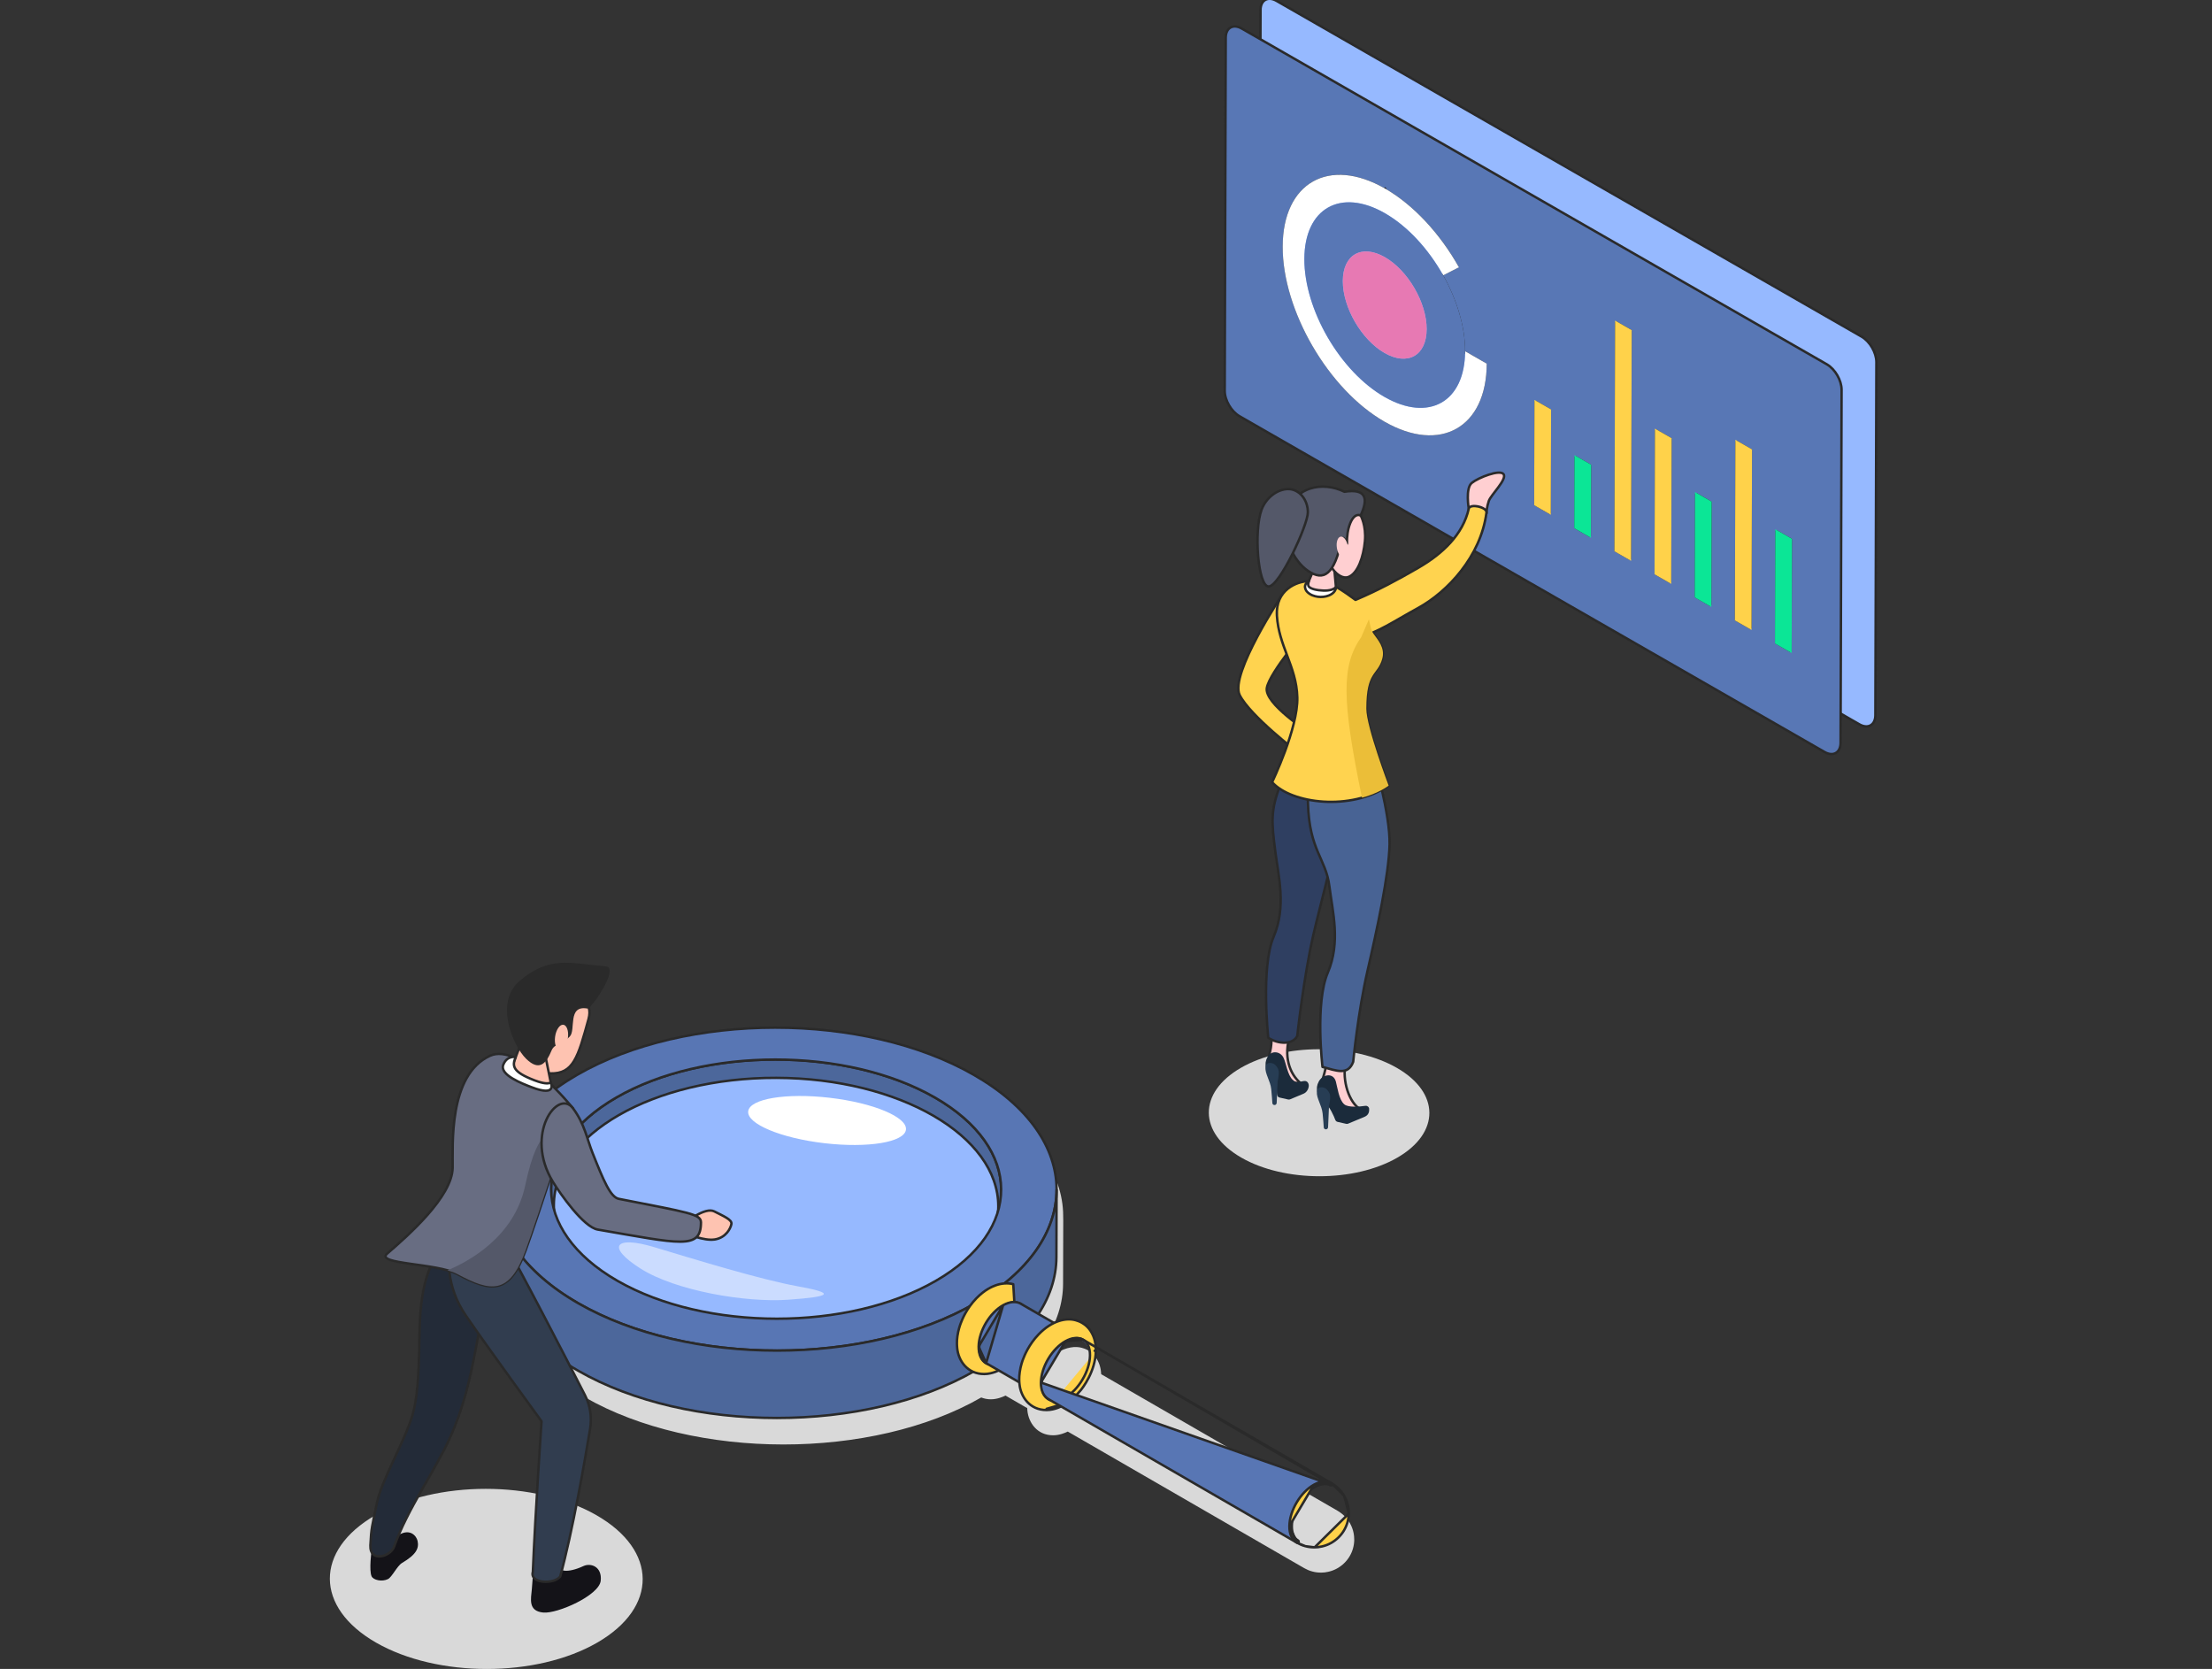
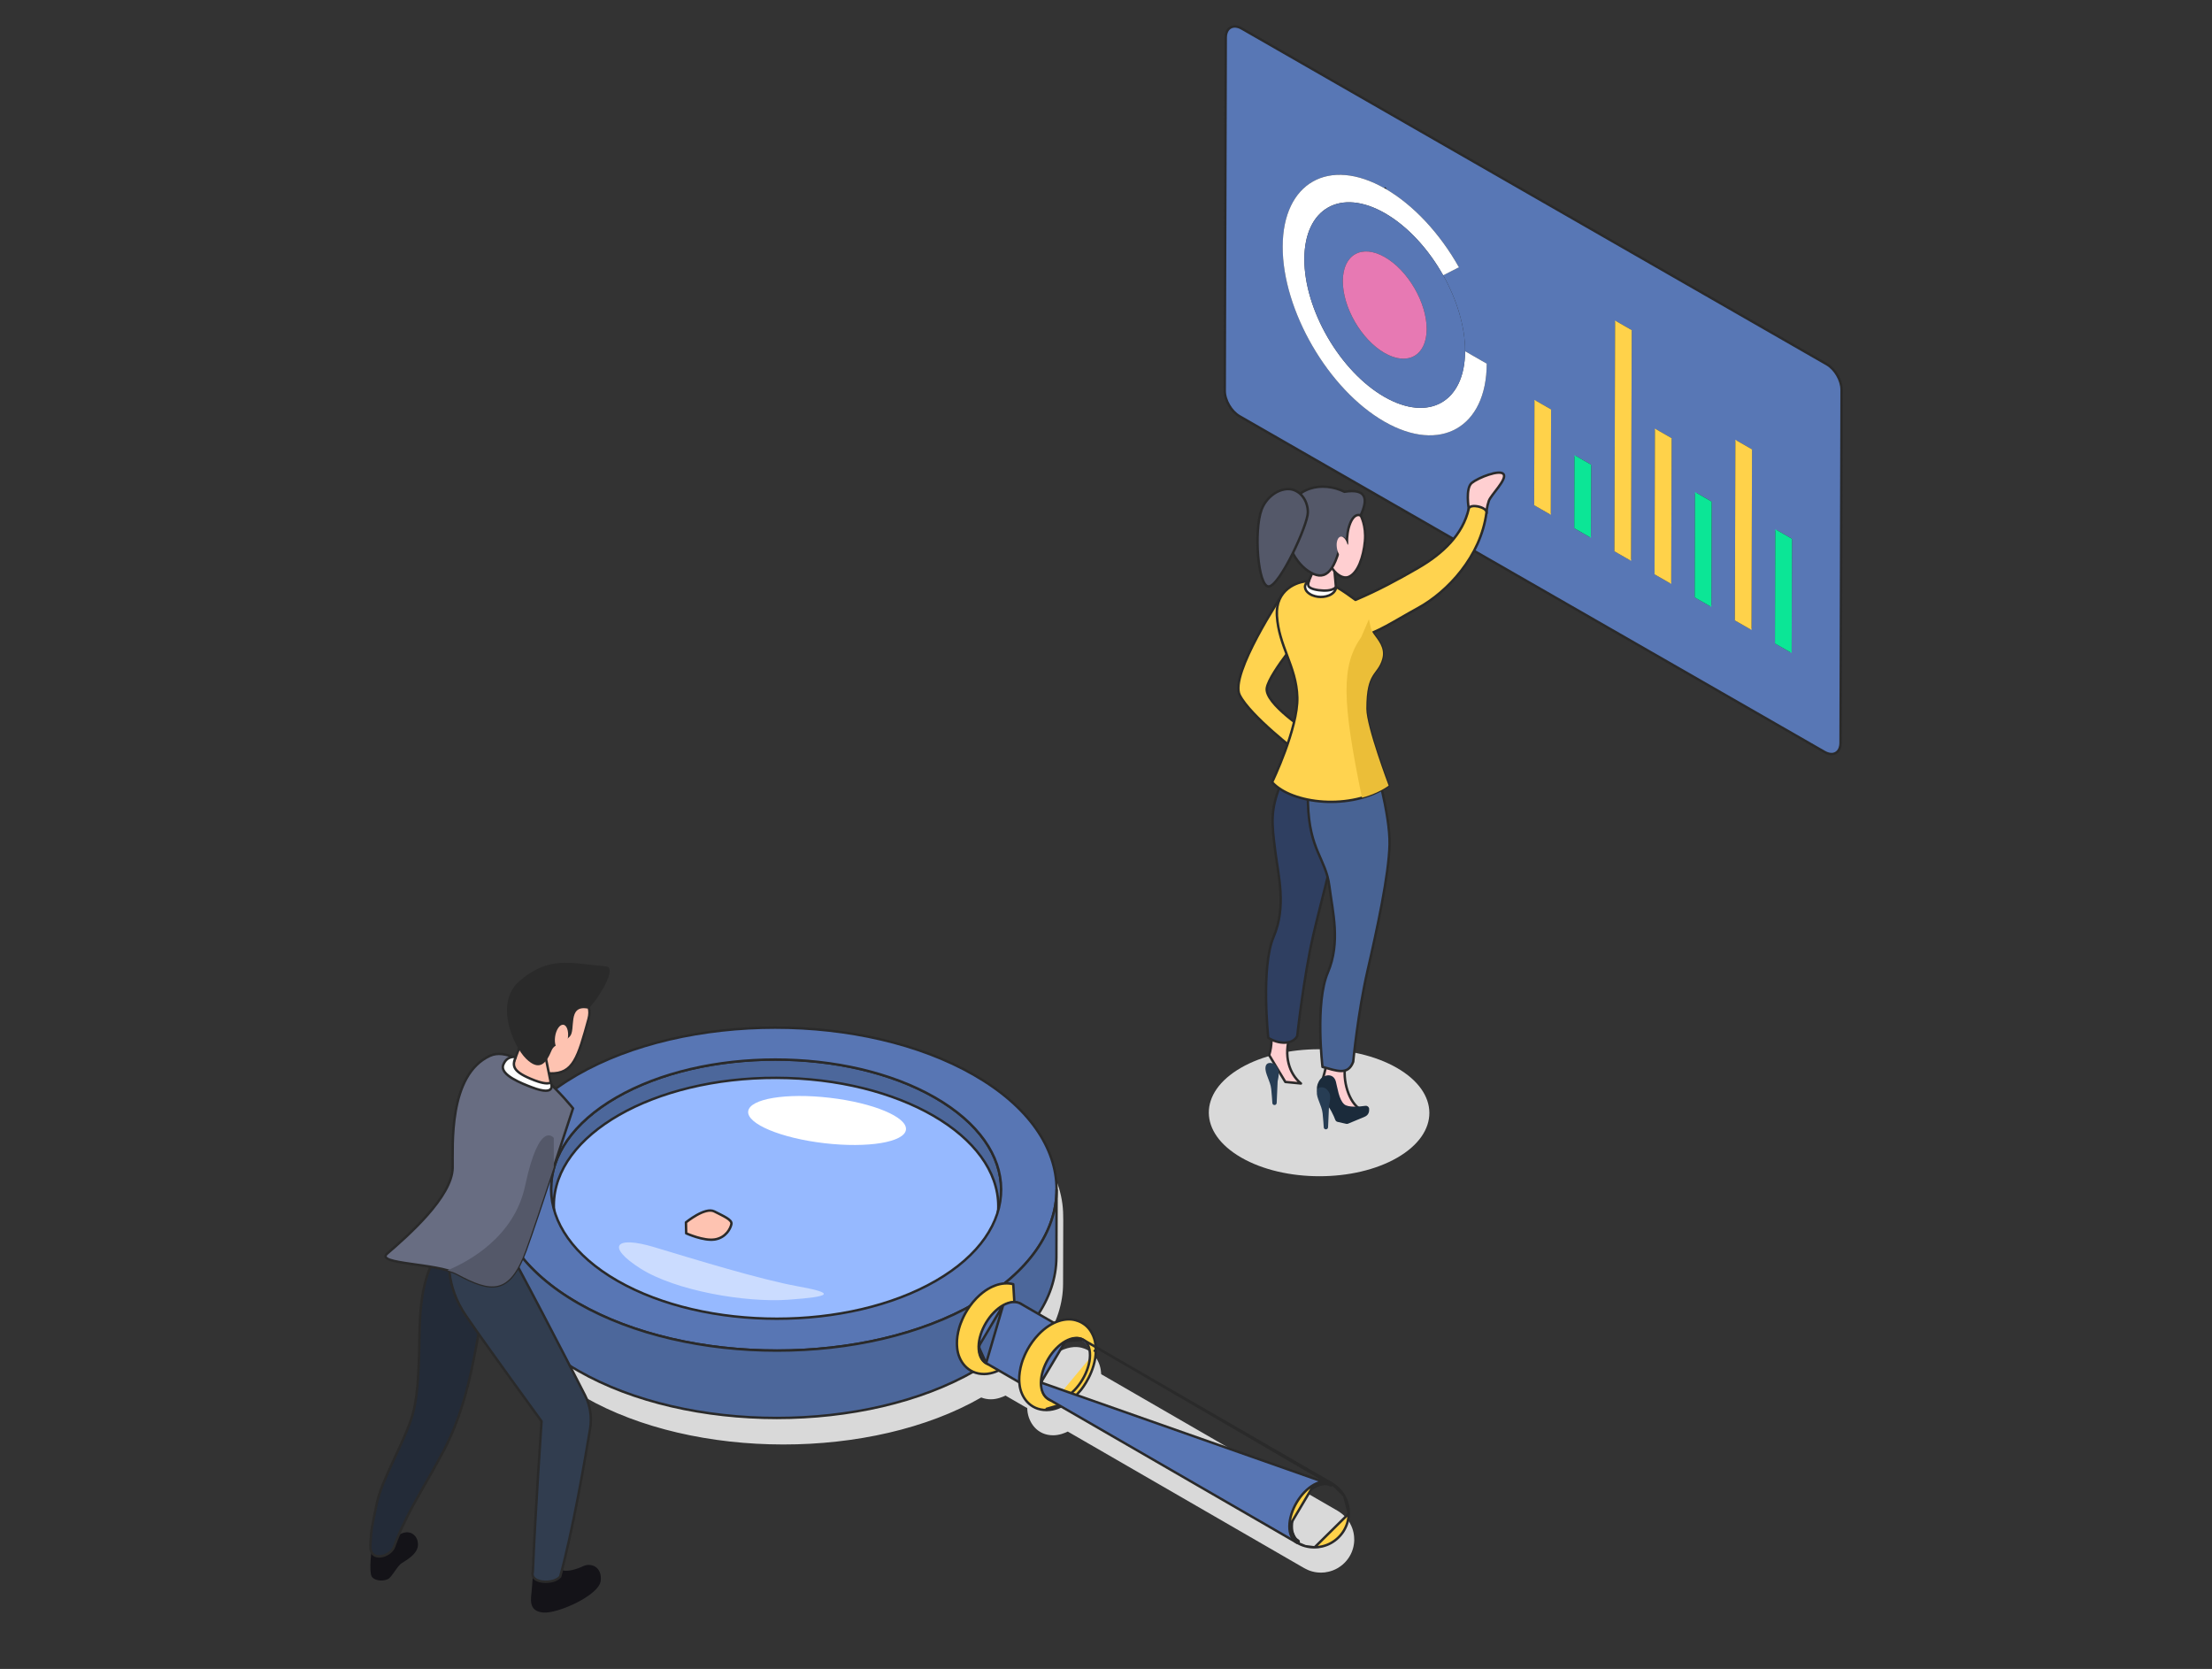
<svg xmlns="http://www.w3.org/2000/svg" width="228" height="172" viewBox="0 0 228 172" fill="none">
  <rect x="0" y="0" width="228" height="172" fill="#333333" stroke="none" />
  <g id="2" clip-path="url(#clip0_2369_7860)">
    <path id="Vector" d="M139.586 158.695C139.579 158.353 139.567 157.715 139.125 156.941C138.703 156.203 138.082 155.824 137.877 155.7L113.505 141.623C113.475 141.096 113.373 140.535 112.97 139.924C112.813 139.687 112.564 139.443 112.409 139.334C112.125 139.135 111.945 139.028 111.519 138.906C110.875 138.723 109.933 138.809 108.931 139.433C109.019 139.379 109.105 139.325 109.192 139.279C109.196 139.277 109.2 139.275 109.204 139.273C109.24 139.254 109.275 139.235 109.311 139.218C109.316 139.216 109.32 139.213 109.325 139.211L107.655 138.245C108.925 136.338 109.57 134.323 109.575 132.305L109.595 125.361C109.595 125.484 109.584 125.607 109.579 125.73C109.76 121.317 106.928 116.866 101.071 113.506C89.758 107.014 71.409 107.014 60.169 113.506C54.567 116.741 51.774 120.987 51.78 125.238C51.78 125.224 51.778 125.211 51.778 125.197L51.758 132.141C51.746 136.432 54.589 140.73 60.282 143.996C71.58 150.48 89.895 150.487 101.139 144.02C101.434 144.137 101.762 144.21 102.136 144.209C102.771 144.207 103.344 143.969 103.638 143.824L105.875 145.116C105.871 145.05 105.868 144.977 105.868 144.899C105.87 145.086 105.884 145.239 105.896 145.366C106.014 146.602 106.898 147.929 108.565 147.918C109.198 147.914 109.768 147.678 110.06 147.533L134.427 161.606C134.697 161.748 134.91 161.86 135.271 161.955C135.622 162.047 135.875 162.067 136.193 162.07C136.604 162.074 137.248 161.962 137.825 161.637C138.907 161.027 139.566 159.928 139.588 158.697C139.585 158.944 139.498 159.191 139.329 159.422C139.498 159.191 139.585 158.945 139.588 158.697L139.586 158.695Z" fill="#D9D9D9" />
-     <path id="Vector_2" d="M61.483 156.156C55.168 152.532 44.961 152.53 38.684 156.156C32.409 159.779 32.444 165.658 38.758 169.281C45.075 172.907 55.286 172.907 61.56 169.283C67.836 165.658 67.8 159.781 61.483 156.157V156.156Z" fill="#D9D9D9" />
    <path id="Vector_3" d="M143.976 110.05C139.521 107.493 132.326 107.494 127.901 110.05C123.478 112.605 123.498 116.747 127.954 119.304C132.406 121.859 139.604 121.859 144.029 119.304C148.452 116.748 148.429 112.605 143.976 110.05Z" fill="#D9D9D9" />
    <g id="Group">
      <path id="Vector_4" d="M103.193 122.616L103.173 129.56C103.183 126.116 100.902 122.667 96.335 120.046C87.258 114.837 72.531 114.837 63.513 120.046C59.033 122.633 56.791 126.027 56.781 129.427L56.801 122.483C56.811 119.083 59.053 115.689 63.533 113.102C72.55 107.893 87.278 107.893 96.355 113.102C100.922 115.723 103.203 119.171 103.193 122.616Z" fill="#4C679B" stroke="#2A2A2A" stroke-width="0.25" stroke-linejoin="round" />
      <g id="Group_2">
        <path id="Vector_5" d="M102.899 124.341L102.886 128.97C102.877 132.323 100.659 135.671 96.229 138.23C87.313 143.379 72.811 143.379 63.836 138.23C59.32 135.638 57.065 132.237 57.074 128.84L57.087 124.211C57.077 127.607 59.333 131.009 63.849 133.6C72.824 138.75 87.326 138.75 96.242 133.6C100.672 131.042 102.889 127.693 102.899 124.341Z" fill="#7097E7" />
        <path id="Vector_6" d="M102.897 124.331C102.918 117.049 92.679 111.116 80.029 111.081C67.38 111.046 57.108 116.921 57.088 124.204C57.067 131.487 67.305 137.419 79.955 137.454C92.605 137.489 102.877 131.614 102.897 124.331Z" fill="#96B9FF" stroke="#2A2A2A" stroke-width="0.25" />
      </g>
      <path id="Vector_7" d="M100.382 110.775C111.695 117.267 111.755 127.83 100.516 134.322C89.277 140.814 70.927 140.814 59.614 134.322C48.3 127.83 48.241 117.267 59.481 110.775C70.72 104.283 89.07 104.283 100.383 110.775H100.382ZM63.641 131.997C72.718 137.205 87.444 137.205 96.463 131.997C105.48 126.788 105.432 118.31 96.356 113.101C87.279 107.893 72.553 107.893 63.534 113.101C54.517 118.31 54.565 126.788 63.641 131.997Z" fill="#5876B4" stroke="#2A2A2A" stroke-width="0.25" stroke-linejoin="round" />
      <path id="Vector_8" d="M108.907 122.629L108.887 129.573C108.874 133.809 106.079 138.039 100.496 141.264C89.257 147.756 70.908 147.756 59.594 141.264C53.902 137.998 51.058 133.699 51.07 129.409L51.09 122.465C51.078 126.756 53.921 131.054 59.615 134.32C70.928 140.812 89.276 140.812 100.516 134.32C106.1 131.095 108.895 126.865 108.907 122.629Z" fill="#4C679B" stroke="#2A2A2A" stroke-width="0.25" stroke-linejoin="round" />
      <g id="Group_3">
        <path id="Vector_9" d="M103.395 140.439C101.948 141.24 100.793 140.539 100.813 138.873C100.833 137.207 102.022 135.207 103.469 134.406C104.916 133.605 106.072 134.306 106.051 135.972C106.031 137.638 104.842 139.638 103.395 140.439ZM105.869 136.073C105.888 134.523 104.813 133.87 103.467 134.616C102.122 135.361 101.015 137.222 100.996 138.772C100.977 140.322 102.052 140.975 103.398 140.229C104.743 139.483 105.85 137.623 105.869 136.073Z" fill="#7097E7" />
        <path id="Vector_10" d="M104.441 132.348C103.905 132.195 103.18 132.25 102.584 132.479L102.584 132.479C102.293 132.591 101.523 132.889 100.644 133.795L100.644 133.795C99.609 134.863 99.17 136.001 99.027 136.373C98.953 136.563 98.776 137.067 98.687 137.688L98.687 137.688C98.602 138.289 98.636 138.652 98.662 138.938L98.662 138.94L98.662 138.94C98.782 140.215 99.7 141.61 101.447 141.604C102.303 141.601 103.052 141.188 103.194 141.105C103.901 140.692 104.367 140.285 104.969 139.559C104.969 139.559 104.969 139.559 104.969 139.559L104.873 139.48L104.441 132.348ZM105.923 135.971C105.913 136.777 105.62 137.672 105.148 138.466C104.675 139.261 104.031 139.943 103.331 140.33C102.631 140.718 102.031 140.727 101.615 140.475C101.199 140.223 100.925 139.682 100.935 138.875C100.944 138.069 101.238 137.174 101.71 136.379C102.183 135.585 102.827 134.903 103.527 134.515C104.227 134.128 104.827 134.119 105.242 134.371C105.659 134.623 105.933 135.164 105.923 135.971Z" fill="#FFD24A" stroke="#2A2A2A" stroke-width="0.25" stroke-linejoin="round" />
        <path id="Vector_11" d="M109.817 144.15C108.37 144.951 107.215 144.25 107.235 142.584C107.255 140.918 108.444 138.918 109.891 138.117C111.338 137.315 112.493 138.017 112.473 139.683C112.453 141.349 111.264 143.349 109.817 144.15ZM112.291 139.784C112.31 138.234 111.235 137.58 109.889 138.327C108.544 139.072 107.437 140.933 107.418 142.483C107.399 144.033 108.474 144.686 109.82 143.94C111.165 143.195 112.272 141.334 112.291 139.784Z" fill="#7097E7" />
        <path id="Vector_12" d="M103.397 134.513C103.4 134.511 103.403 134.509 103.406 134.507C104.091 134.129 104.736 134.084 105.221 134.363L105.221 134.363L108.7 136.373C108.74 136.395 108.763 136.437 108.763 136.482C108.763 136.527 108.738 136.569 108.698 136.59L108.638 136.481L108.698 136.59L108.698 136.59L108.698 136.59L108.698 136.59L108.698 136.591L108.698 136.591L108.697 136.591L108.696 136.592L108.69 136.595C108.688 136.596 108.683 136.598 108.677 136.601C108.666 136.607 108.655 136.613 108.643 136.618C108.62 136.63 108.598 136.641 108.574 136.654L108.572 136.655L108.572 136.655L108.561 136.66C108.34 136.779 108.114 136.924 107.885 137.101L107.885 137.101C107.626 137.299 107.403 137.505 107.236 137.685L107.236 137.685C107.234 137.688 107.231 137.691 107.229 137.694C106.729 138.213 106.374 138.75 106.127 139.199L106.127 139.2C105.957 139.508 105.836 139.779 105.745 140.008L105.745 140.008C105.719 140.072 105.699 140.126 105.682 140.171L105.681 140.172L105.681 140.172C105.657 140.233 105.608 140.368 105.552 140.555L105.551 140.557L105.551 140.556C105.472 140.803 105.404 141.096 105.359 141.411C105.359 141.415 105.358 141.418 105.358 141.421C105.358 141.423 105.357 141.425 105.357 141.427C105.357 141.428 105.357 141.43 105.357 141.431C105.297 141.848 105.299 142.147 105.313 142.379C105.316 142.425 105.294 142.469 105.254 142.493C105.215 142.517 105.166 142.518 105.126 142.495L101.644 140.484L103.397 134.513ZM103.397 134.513C102.704 134.9 102.081 135.567 101.627 136.329C101.172 137.095 100.881 137.97 100.871 138.772L103.397 134.513ZM107.233 137.689L107.233 137.689C107.232 137.689 107.232 137.689 107.233 137.689ZM100.871 138.772C100.861 139.586 101.143 140.195 101.644 140.484L100.871 138.772Z" fill="#5876B4" stroke="#2A2A2A" stroke-width="0.25" stroke-linejoin="round" />
        <path id="Vector_13" d="M112.956 139.216C112.914 141.376 111.55 143.081 111.395 143.269L111.395 143.269C110.795 143.993 110.329 144.4 109.62 144.815C109.478 144.897 108.733 145.31 107.878 145.315M112.956 139.216L112.955 139.19C112.955 139.19 112.955 139.19 112.955 139.19C112.943 138.57 112.887 137.884 112.388 137.128L112.388 137.128C112.222 136.878 111.962 136.623 111.794 136.505L111.794 136.504C111.501 136.299 111.309 136.185 110.867 136.059C109.939 135.795 108.467 136.058 107.065 137.506C106.032 138.572 105.593 139.708 105.449 140.081L105.448 140.083L105.448 140.083C105.391 140.231 105.199 140.758 105.109 141.398L105.109 141.398C105.023 142.004 105.058 142.38 105.084 142.65L105.084 142.65C105.206 143.929 106.127 145.326 107.878 145.315M112.956 139.216C112.956 139.214 112.956 139.212 112.956 139.21L112.831 139.208L112.956 139.216ZM107.878 145.315L107.877 145.19M107.878 145.315C107.878 145.315 107.878 145.315 107.878 145.315L107.877 145.19M107.877 145.19C108.698 145.185 109.42 144.787 109.557 144.707L107.877 145.19ZM112.35 139.682C112.34 140.488 112.047 141.383 111.574 142.177C111.102 142.972 110.457 143.654 109.758 144.041C109.058 144.429 108.457 144.438 108.042 144.186C107.626 143.933 107.351 143.393 107.361 142.586C107.371 141.78 107.664 140.885 108.137 140.09C108.609 139.296 109.254 138.614 109.953 138.226C110.653 137.839 111.253 137.83 111.669 138.082C112.085 138.334 112.359 138.875 112.35 139.682Z" fill="#FFD24A" stroke="#2A2A2A" stroke-width="0.25" stroke-linejoin="round" />
        <path id="Vector_14" d="M137.3 153.033C137.265 153.093 137.189 153.114 137.129 153.079C136.746 152.858 136.2 152.871 135.561 153.225L135.561 153.225C134.912 153.584 134.314 154.218 133.875 154.956C133.436 155.694 133.163 156.526 133.154 157.274V157.274C133.144 158.034 133.406 158.537 133.799 158.765C133.8 158.765 133.801 158.766 133.802 158.766L133.802 158.766C133.861 158.801 133.882 158.877 133.847 158.937C133.813 158.997 133.737 159.017 133.677 158.983C133.677 158.983 133.677 158.983 133.677 158.983L108.066 144.191C107.566 143.902 107.283 143.294 107.293 142.479L137.3 153.033ZM137.3 153.033C137.334 152.974 137.314 152.897 137.254 152.863L137.254 152.863L111.644 138.071M137.3 153.033L111.644 138.071M111.644 138.071C111.644 138.071 111.644 138.071 111.644 138.071C111.16 137.791 110.514 137.835 109.829 138.215L111.644 138.071ZM109.829 138.215C109.132 138.601 108.505 139.27 108.049 140.037C107.594 140.803 107.303 141.677 107.293 142.479L109.829 138.215Z" fill="#5876B4" stroke="#2A2A2A" stroke-width="0.25" stroke-linejoin="round" />
        <path id="Vector_15" d="M139.024 155.968L139.024 155.968L139.024 155.968ZM139.024 155.968L139.024 155.964M139.024 155.968L139.024 155.964M135.503 159.465C135.933 159.469 136.599 159.353 137.198 159.016L137.198 159.016C138.312 158.387 138.994 157.256 139.024 155.989L135.503 159.465ZM135.503 159.465C135.178 159.462 134.915 159.441 134.551 159.346M135.503 159.465L134.551 159.346M139.024 155.964L139.024 155.961C139.017 155.612 139.003 154.95 138.547 154.15L138.547 154.15M139.024 155.964L138.547 154.15M138.547 154.15C138.109 153.383 137.464 152.992 137.256 152.865L137.255 152.865L137.255 152.865M138.547 154.15L137.255 152.865M137.255 152.865L137.253 152.864M137.255 152.865L137.253 152.864M137.253 152.864C136.769 152.584 136.124 152.628 135.438 153.008L137.253 152.864ZM133.675 158.984L133.676 158.984C133.176 158.695 132.892 158.087 132.903 157.272L133.675 158.984ZM133.675 158.984L133.68 158.986M133.675 158.984L133.68 158.986M133.68 158.986C133.951 159.129 134.175 159.247 134.551 159.346L134.551 159.346M133.68 158.986L134.551 159.346M135.438 153.008C134.742 153.394 134.114 154.063 133.659 154.83C133.203 155.596 132.913 156.47 132.903 157.272L135.438 153.008Z" fill="#FFD24A" stroke="#2A2A2A" stroke-width="0.25" stroke-linejoin="round" />
      </g>
      <path id="Vector_16" d="M93.38 116.423C93.533 115.13 90.017 113.658 85.526 113.135C81.036 112.611 77.272 113.234 77.12 114.527C76.967 115.819 80.484 117.292 84.974 117.815C89.464 118.338 93.228 117.715 93.38 116.423Z" fill="white" />
      <g id="Group_4" opacity="0.5">
        <path id="Vector_17" d="M82.251 132.567C86.207 133.283 85.662 133.634 81.234 133.947C76.806 134.261 69.624 133.011 66.04 130.746C62.456 128.479 63.361 127.305 67.424 128.526C71.486 129.746 78.296 131.851 82.251 132.568V132.567Z" fill="white" />
      </g>
    </g>
    <g id="Group_5">
      <g id="Group_6">
-         <path id="Vector_18" d="M191.888 34.697L191.888 34.697L131.58 0.091L131.58 0.091C131.154 -0.154 130.739 -0.194 130.422 -0.013C130.105 0.167 129.929 0.544 129.928 1.034L129.928 1.034L129.824 37.419C129.824 37.419 129.824 37.419 129.824 37.419C129.823 37.91 129.994 38.443 130.265 38.911C130.537 39.379 130.916 39.793 131.342 40.038L131.342 40.038L191.65 74.644C192.076 74.889 192.491 74.929 192.808 74.748C193.125 74.568 193.301 74.191 193.302 73.701L193.406 37.316C193.407 36.825 193.236 36.292 192.965 35.824C192.693 35.356 192.314 34.942 191.888 34.697Z" fill="#96B9FF" stroke="#2A2A2A" stroke-width="0.25" />
        <path id="Vector_19" d="M150.065 44.064C148.204 45.117 145.622 44.98 142.763 43.342C142.761 43.34 142.758 43.339 142.755 43.337C139.896 41.696 137.285 38.852 135.392 35.593C133.498 32.333 132.328 28.671 132.338 25.404C132.347 22.136 133.532 19.867 135.394 18.813C137.256 17.758 139.84 17.896 142.699 19.537L142.761 19.429L142.699 19.537C145.53 21.161 148.246 24.035 150.207 27.495L148.701 28.261C148.671 28.277 148.648 28.304 148.638 28.336C148.628 28.369 148.632 28.404 148.649 28.434C150.047 30.926 150.897 33.695 150.89 36.192C150.89 36.237 150.914 36.279 150.953 36.301L153.121 37.546C153.095 40.774 151.914 43.018 150.065 44.064ZM188.319 37.558C188.314 37.554 188.309 37.551 188.303 37.547L127.994 2.942L127.994 2.942C127.568 2.698 127.153 2.658 126.836 2.838C126.519 3.019 126.344 3.395 126.342 3.885L126.342 3.886L126.238 40.271C126.238 40.271 126.238 40.271 126.238 40.271C126.237 40.761 126.408 41.295 126.679 41.763C126.951 42.231 127.33 42.645 127.756 42.89L127.756 42.89L188.064 77.496C188.49 77.74 188.905 77.78 189.222 77.6C189.539 77.419 189.715 77.043 189.716 76.553L189.82 40.167C189.821 39.677 189.65 39.144 189.379 38.676C189.111 38.214 188.738 37.804 188.319 37.558ZM163.861 55.207L162.392 54.364L162.412 47.12L163.882 47.963L163.861 55.207ZM159.723 52.833L158.257 51.992L158.288 41.429L159.753 42.27L159.723 52.833ZM176.271 62.328L174.806 61.487L174.836 50.924L176.301 51.765L176.271 62.328ZM184.548 67.078L183.079 66.235L183.111 54.755L184.581 55.598L184.548 67.078ZM172.135 59.955L170.666 59.112L170.708 44.387L172.177 45.23L172.135 59.955ZM180.409 64.703L178.944 63.863L178.997 45.542L180.462 46.383L180.409 64.703ZM166.532 56.74L166.599 33.252L168.064 34.093L167.997 57.581L166.532 56.74Z" fill="#5877B5" stroke="#2A2A2A" stroke-width="0.25" stroke-linejoin="round" />
        <path id="Vector_20" d="M142.76 19.431C136.994 16.123 132.23 18.816 132.211 25.406C132.192 31.995 136.925 40.138 142.691 43.448C148.461 46.759 153.226 44.066 153.244 37.475L151.012 36.194C150.997 41.422 147.276 43.53 142.698 40.903C138.125 38.278 134.428 31.913 134.443 26.685C134.458 21.457 138.179 19.349 142.753 21.973C145.119 23.331 147.252 25.69 148.756 28.373L150.378 27.548C148.403 24.023 145.645 21.085 142.76 19.429V19.431Z" fill="white" />
        <path id="Vector_21" d="M142.714 36.378C140.329 35.009 138.401 31.686 138.409 28.962C138.417 26.238 140.357 25.134 142.742 26.503C145.132 27.874 147.059 31.197 147.051 33.921C147.043 36.645 145.103 37.748 142.714 36.377V36.378ZM142.755 21.976C138.182 19.352 134.46 21.46 134.445 26.688C134.43 31.915 138.128 38.281 142.701 40.905C147.278 43.532 151 41.424 151.015 36.197C151.022 33.672 150.163 30.882 148.758 28.377C147.253 25.694 145.121 23.335 142.754 21.977L142.755 21.976Z" fill="#5877B5" />
        <path id="Vector_22" d="M142.743 26.502C140.358 25.133 138.418 26.237 138.41 28.961C138.402 31.686 140.33 35.008 142.715 36.377C145.105 37.748 147.045 36.644 147.052 33.921C147.06 31.197 145.132 27.874 142.743 26.503V26.502Z" fill="#E779B3" />
        <path id="Vector_23" d="M159.878 42.198L158.164 41.215L158.133 52.066L159.847 53.05L159.878 42.198Z" fill="#FFD24A" />
        <path id="Vector_24" d="M164.005 47.892L162.287 46.906L162.266 54.437L163.984 55.423L164.005 47.892Z" fill="#0BE696" />
        <path id="Vector_25" d="M168.188 34.022L166.475 33.039L166.406 56.815L168.121 57.799L168.188 34.022Z" fill="#FFD24A" />
        <path id="Vector_26" d="M172.301 45.159L170.582 44.172L170.539 59.185L172.258 60.172L172.301 45.159Z" fill="#FFD24A" />
        <path id="Vector_27" d="M176.425 51.695L174.71 50.711L174.68 61.562L176.393 62.546L176.425 51.695Z" fill="#0BE696" />
        <path id="Vector_28" d="M180.588 46.312L178.874 45.328L178.82 63.936L180.535 64.92L180.588 46.312Z" fill="#FFD24A" />
        <path id="Vector_29" d="M184.706 55.529L182.987 54.543L182.953 66.311L184.672 67.297L184.706 55.529Z" fill="#0BE696" />
      </g>
    </g>
    <g id="Group_7">
      <path id="Vector_30" d="M38.302 159.738C38.302 159.738 38.018 161.834 38.302 162.45C38.48 162.834 39.36 163.047 39.988 162.738C40.404 162.533 40.937 161.371 41.44 161.075C42.932 160.196 43.208 159.542 43.039 158.794C42.927 158.302 42.288 157.486 41.105 158.186C39.921 158.885 38.303 159.738 38.303 159.738H38.302Z" fill="#141318" />
      <path id="Vector_31" d="M54.935 162.146C54.935 162.146 54.909 162.755 54.819 163.766C54.729 164.777 54.405 166.034 55.998 166.185C57.459 166.323 61.754 164.42 61.918 162.912C62.076 161.451 60.894 161.041 60.137 161.395C58.576 162.125 57.133 162.105 57.902 160.844L54.935 162.147V162.146Z" fill="#141318" />
      <path id="Vector_32" d="M46.473 126.52C44.545 129.944 43.559 131.448 43.295 135.848C43.154 138.205 43.341 143.099 42.502 145.879C41.662 148.658 39.321 152.556 38.841 154.93C38.361 157.304 38.261 157.435 38.178 159.251C38.095 161.068 40.248 160.433 40.615 159.406C42.03 155.454 44.824 151.605 46.375 148.182C49.167 142.025 49.061 136.28 51.026 130.149C49.418 129.006 47.97 127.815 46.474 126.521L46.473 126.52Z" fill="#232B38" stroke="#2A2A2A" stroke-width="0.25" stroke-linejoin="round" />
      <path id="Vector_33" d="M50.879 125.977C53.659 130.88 58.38 140.045 60.286 143.768C60.835 144.839 61.022 146.049 60.827 147.235C60.273 150.601 59.016 157.847 57.74 162.479C57.103 163.301 54.568 163.205 54.923 161.99C55.162 156.089 55.82 146.475 55.82 146.475C55.82 146.475 50.139 138.686 48.025 135.592C45.912 132.497 46.235 129.709 46.296 127.967C46.37 125.85 48.972 126.891 50.878 125.977H50.879Z" fill="#313D4F" stroke="#2A2A2A" stroke-width="0.25" stroke-linejoin="round" />
      <path id="Vector_34" d="M59.065 114.223C59.065 114.223 53.61 107.383 50.501 108.809C46.186 110.787 46.691 118.16 46.656 120.347C46.606 123.347 42.052 127.344 39.901 129.2C38.627 130.299 45.022 130.163 47.141 131.299C50.593 133.149 52.493 133.475 54.177 128.863C55.429 125.431 59.065 114.223 59.065 114.223Z" fill="#686D82" stroke="#2A2A2A" stroke-width="0.25" />
      <g id="Group_8">
        <path id="Vector_35" d="M54.84 102.458C54.84 102.458 54.387 110.579 56.737 110.624C59.087 110.669 59.565 109.02 60.666 105.002C61.637 101.458 54.84 102.458 54.84 102.458Z" fill="#FEC3B1" stroke="#2A2A2A" stroke-width="0.25" stroke-linejoin="round" />
        <path id="Vector_36" d="M56.212 108.803L56.804 111.734C54.306 111.818 52.289 110.938 52.739 110.014L53.835 107.18L56.212 108.804V108.803Z" fill="#FEC3B1" stroke="#2A2A2A" stroke-width="0.25" stroke-linejoin="round" />
        <path id="Vector_37" d="M56.844 108.281C56.307 109.562 55.614 110.468 54.233 109.118C52.853 107.768 50.965 103.335 53.523 101.121C56.651 98.414 58.913 99.302 62.447 99.591C63.888 99.709 60.943 104.013 60.545 103.94C58.459 103.561 59.386 106.161 58.728 106.822C57.879 107.676 57.165 107.511 56.843 108.281H56.844Z" fill="#2A2A2A" />
        <path id="Vector_38" d="M58.535 106.969C58.437 107.688 58.062 108.244 57.697 108.21C57.332 108.177 57.117 107.567 57.215 106.848C57.314 106.129 57.689 105.573 58.053 105.607C58.419 105.64 58.634 106.25 58.535 106.969Z" fill="#FEC3B1" />
      </g>
      <path id="Vector_39" d="M53.152 108.938C53.152 108.938 52.262 108.737 51.874 109.737C51.469 110.785 53.849 111.683 54.822 112.056C57.493 113.078 56.768 111.556 56.768 111.556C56.416 111.802 55.526 111.501 55.1 111.338C52.814 110.461 52.769 109.866 53.152 108.938Z" fill="white" stroke="#2A2A2A" stroke-width="0.25" stroke-linejoin="round" />
      <path id="Vector_40" d="M57.081 117.274V120.278C56.017 123.499 54.801 127.152 54.176 128.865C52.494 133.479 50.591 133.151 47.137 131.301C46.863 131.151 46.513 131.028 46.121 130.919C48.257 130.032 53.002 127.507 54.129 122.196C55.599 115.281 57.082 117.274 57.082 117.274H57.081Z" fill="#545869" />
      <path id="Vector_41" d="M70.703 125.976C70.703 125.976 72.669 124.355 73.63 124.847C74.591 125.34 75.467 125.699 75.39 126.14C75.314 126.581 74.839 127.542 73.692 127.734C72.546 127.926 70.727 127.104 70.727 127.104L70.703 125.976Z" fill="#FEC3B1" stroke="#2A2A2A" stroke-width="0.25" stroke-linejoin="round" />
-       <path id="Vector_42" d="M59.063 114.221C57.504 112.14 53.999 116.887 56.991 121.799C57.758 123.058 60.159 126.467 61.606 126.716C70.149 128.188 72.252 128.819 72.251 125.974C72.251 125.122 71.025 124.971 63.781 123.549C62.918 123.38 62.204 121.649 61.077 118.819C60.51 117.395 60.255 115.812 59.063 114.221Z" fill="#686D82" stroke="#2A2A2A" stroke-width="0.25" />
    </g>
    <g id="Group_9">
      <path id="Vector_43" d="M132.188 61.258C132.188 61.258 126.713 69.492 127.778 71.63C128.844 73.768 133.796 77.556 133.796 77.556L134.975 75.507C134.975 75.507 130.262 72.501 130.58 70.876C130.897 69.251 134.645 64.891 134.645 64.891L132.188 61.259V61.258Z" fill="#FFD34F" stroke="#2A2A2A" stroke-width="0.25" stroke-linejoin="round" />
      <g id="Group_10">
        <path id="Vector_44" d="M132.97 106.691C132.293 108.778 132.864 110.646 134.095 111.661L132.485 111.503L130.816 108.734C131.119 107.801 131.125 106.642 130.962 105.52L132.971 106.691H132.97Z" fill="#FFCFD1" stroke="#2A2A2A" stroke-width="0.25" stroke-linejoin="round" />
        <path id="Vector_45" d="M137.886 77.782C137.886 77.782 137.961 81.087 137.886 84.222C137.81 87.357 136.366 92.03 135.369 96.359C134.372 100.687 133.712 106.769 133.712 106.769C133.238 107.708 131.712 107.602 130.726 106.952C130.726 106.952 129.939 99.681 131.277 96.545C132.614 93.407 131.767 90.274 131.438 87.654C131.075 84.77 130.938 83.511 131.975 80.89C133.023 78.24 133.102 77.109 133.102 77.109L137.886 77.784V77.782Z" fill="#2F3F61" stroke="#2A2A2A" stroke-width="0.25" stroke-linejoin="round" />
        <g id="Group_11">
-           <path id="Vector_46" d="M134.387 111.409C134.578 111.381 134.788 111.43 134.881 111.727C134.965 111.995 134.797 112.537 134.359 112.716C133.749 112.965 133.258 113.176 132.981 113.293C132.916 113.321 132.844 113.327 132.774 113.311L131.894 113.112C131.784 113.087 131.692 113.009 131.653 112.903C131.509 112.519 131.798 111.571 131.209 111.054C130.459 110.397 130.239 109.695 130.636 108.95C131.032 108.205 131.968 108.338 132.294 109C132.57 109.56 132.708 110.813 133.259 111.295C133.674 111.659 133.817 111.491 134.386 111.408L134.387 111.409Z" fill="#1B2B3B" />
          <path id="Vector_47" d="M131.691 111.443C131.934 110.347 131.791 110.114 131.427 109.734C131.234 109.533 130.503 109.339 130.439 109.997C130.375 110.651 130.943 111.389 131.03 112.239C131.094 112.86 131.132 113.421 131.147 113.676C131.152 113.765 131.21 113.841 131.295 113.87C131.437 113.92 131.587 113.819 131.593 113.669L131.691 111.442V111.443Z" fill="#273D54" />
        </g>
        <path id="Vector_48" d="M138.783 109.285C138.263 110.924 138.883 113.333 140.047 114.21L139.019 114.509L136.129 111.749C136.527 110.78 136.754 109.675 136.894 108.5L138.782 109.285H138.783Z" fill="#FFCFD1" stroke="#2A2A2A" stroke-width="0.25" stroke-linejoin="round" />
        <path id="Vector_49" d="M141.61 78.198C141.61 78.198 143.304 83.909 143.228 87.044C143.153 90.178 141.953 95.715 140.957 100.043C139.961 104.37 139.48 109.426 139.48 109.426C138.942 110.868 137.763 110.343 136.314 109.954C136.314 109.954 135.527 103.366 136.865 100.229C138.202 97.091 137.355 93.958 137.026 91.338C136.663 88.454 134.951 87.662 134.817 82.761C134.71 78.838 135.676 77.664 135.676 77.664L141.61 78.199V78.198Z" fill="#486394" stroke="#2A2A2A" stroke-width="0.25" stroke-linejoin="round" />
        <g id="Group_12">
          <path id="Vector_50" d="M140.739 113.964C140.931 113.936 141.106 114.073 141.123 114.264C141.147 114.544 141.086 114.918 140.648 115.097C140.038 115.346 139.239 115.684 138.961 115.801C138.896 115.829 138.825 115.835 138.754 115.819L137.875 115.62C137.764 115.595 137.672 115.517 137.633 115.411C137.489 115.027 137.091 114.079 136.502 113.563C135.752 112.906 135.532 112.204 135.929 111.459C136.325 110.714 137.434 110.508 137.692 111.459C137.857 112.061 138.001 113.322 138.553 113.804C138.968 114.167 140.171 114.045 140.739 113.963V113.964Z" fill="#1B2B3B" />
          <path id="Vector_51" d="M136.988 113.951C137.231 112.855 137.088 112.622 136.724 112.242C136.531 112.041 135.8 111.847 135.736 112.505C135.671 113.159 136.24 113.897 136.327 114.747C136.391 115.367 136.429 115.928 136.444 116.183C136.449 116.272 136.507 116.348 136.592 116.377C136.734 116.427 136.884 116.326 136.89 116.176L136.988 113.95V113.951Z" fill="#273D54" />
        </g>
      </g>
      <path id="Vector_52" d="M151.392 52.421C151.392 52.421 151.025 50.316 151.705 49.766C152.385 49.216 154.617 48.34 154.984 48.873C155.352 49.406 153.67 51.007 153.458 51.625C153.245 52.243 153.217 52.826 153.217 52.826L151.392 52.422V52.421Z" fill="#FFCFD1" stroke="#2A2A2A" stroke-width="0.25" />
      <g id="Union">
        <path fill-rule="evenodd" clip-rule="evenodd" d="M141.492 65.193C142.46 64.777 143.299 64.294 144.36 63.684C144.897 63.375 145.491 63.033 146.187 62.651C149.206 60.991 152.63 57.342 153.216 52.827C153.289 52.258 151.516 51.863 151.391 52.422C150.791 55.094 148.693 57.066 146.187 58.517C144.085 59.735 142.04 60.839 139.717 61.824C139.168 61.415 138.435 60.9 137.909 60.595C136.964 60.046 135.748 59.89 134.902 59.895C133.661 59.903 131.455 60.794 131.617 63.46C131.711 65.001 132.192 66.282 132.67 67.557C133.175 68.904 133.677 70.244 133.719 71.876C133.802 75.054 131.121 80.611 131.121 80.611C133.104 82.829 139.234 83.617 143.13 80.964C143.13 80.964 140.826 74.895 140.826 73.038C140.826 70.481 141.319 69.816 141.798 69.171C142.05 68.831 142.298 68.497 142.469 67.894C142.748 66.906 142.2 66.167 141.754 65.565C141.683 65.47 141.614 65.377 141.552 65.288C141.531 65.258 141.511 65.226 141.492 65.193Z" fill="#FFD34F" />
        <path d="M141.492 65.193L141.443 65.079C141.41 65.093 141.385 65.12 141.374 65.154C141.362 65.187 141.366 65.224 141.384 65.255L141.492 65.193ZM144.36 63.684L144.423 63.792L144.36 63.684ZM146.187 62.651L146.247 62.76L146.247 62.76L146.187 62.651ZM153.216 52.827L153.34 52.843L153.34 52.843L153.216 52.827ZM151.391 52.422L151.269 52.395L151.269 52.395L151.391 52.422ZM146.187 58.517L146.124 58.409L146.187 58.517ZM139.717 61.824L139.643 61.925C139.678 61.951 139.725 61.957 139.766 61.939L139.717 61.824ZM137.909 60.595L137.972 60.487L137.972 60.487L137.909 60.595ZM134.902 59.895L134.901 59.77H134.901L134.902 59.895ZM131.617 63.46L131.492 63.468L131.492 63.468L131.617 63.46ZM132.67 67.557L132.787 67.513L132.67 67.557ZM133.719 71.876L133.844 71.873L133.719 71.876ZM131.121 80.611L131.009 80.557C130.987 80.602 130.994 80.657 131.028 80.694L131.121 80.611ZM143.13 80.964L143.2 81.067C143.248 81.035 143.267 80.974 143.247 80.92L143.13 80.964ZM141.798 69.171L141.697 69.097L141.798 69.171ZM142.469 67.894L142.349 67.859L142.348 67.86L142.469 67.894ZM141.754 65.565L141.653 65.64V65.64L141.754 65.565ZM141.552 65.288L141.655 65.217L141.655 65.217L141.552 65.288ZM141.542 65.308C142.517 64.889 143.362 64.402 144.423 63.792L144.298 63.575C143.235 64.187 142.403 64.666 141.443 65.079L141.542 65.308ZM144.423 63.792C144.96 63.483 145.552 63.142 146.247 62.76L146.127 62.541C145.43 62.924 144.835 63.266 144.298 63.575L144.423 63.792ZM146.247 62.76C149.29 61.088 152.748 57.408 153.34 52.843L153.092 52.81C152.513 57.276 149.121 60.895 146.127 62.541L146.247 62.76ZM153.34 52.843C153.368 52.628 153.218 52.457 153.05 52.342C152.875 52.222 152.64 52.132 152.405 52.08C152.17 52.028 151.921 52.01 151.717 52.047C151.52 52.082 151.317 52.179 151.269 52.395L151.512 52.45C151.527 52.386 151.593 52.323 151.761 52.293C151.923 52.264 152.136 52.276 152.351 52.324C152.565 52.371 152.768 52.452 152.909 52.548C153.056 52.649 153.101 52.741 153.092 52.81L153.34 52.843ZM151.269 52.395C150.68 55.016 148.618 56.965 146.124 58.409L146.25 58.625C148.768 57.167 150.902 55.171 151.512 52.45L151.269 52.395ZM146.124 58.409C144.024 59.625 141.985 60.727 139.669 61.709L139.766 61.939C142.096 60.951 144.146 59.844 146.25 58.625L146.124 58.409ZM139.792 61.724C139.241 61.314 138.504 60.796 137.972 60.487L137.847 60.703C138.366 61.005 139.094 61.516 139.643 61.925L139.792 61.724ZM137.972 60.487C137 59.922 135.758 59.765 134.901 59.77L134.902 60.02C135.738 60.015 136.929 60.17 137.847 60.703L137.972 60.487ZM134.901 59.77C134.256 59.774 133.366 60.006 132.655 60.583C131.938 61.166 131.409 62.094 131.492 63.468L131.742 63.453C131.663 62.16 132.157 61.31 132.812 60.778C133.473 60.241 134.306 60.023 134.902 60.02L134.901 59.77ZM131.492 63.468C131.588 65.03 132.075 66.328 132.553 67.601L132.787 67.513C132.308 66.237 131.835 64.972 131.742 63.453L131.492 63.468ZM132.553 67.601C133.058 68.949 133.553 70.271 133.594 71.879L133.844 71.873C133.801 70.217 133.291 68.858 132.787 67.513L132.553 67.601ZM133.594 71.879C133.635 73.442 132.994 75.605 132.334 77.392C132.005 78.282 131.673 79.074 131.424 79.643C131.3 79.927 131.195 80.156 131.123 80.314C131.086 80.392 131.058 80.453 131.038 80.494C131.028 80.515 131.021 80.531 131.016 80.541C131.013 80.546 131.012 80.55 131.01 80.553C131.01 80.554 131.009 80.555 131.009 80.556C131.009 80.556 131.009 80.556 131.009 80.556C131.009 80.557 131.009 80.557 131.009 80.557C131.009 80.557 131.009 80.557 131.121 80.611C131.234 80.665 131.234 80.665 131.234 80.665C131.234 80.665 131.234 80.665 131.234 80.665C131.234 80.665 131.234 80.665 131.234 80.664C131.235 80.663 131.235 80.662 131.236 80.661C131.237 80.658 131.239 80.654 131.242 80.649C131.247 80.638 131.254 80.622 131.264 80.601C131.284 80.559 131.313 80.498 131.35 80.419C131.423 80.26 131.528 80.029 131.653 79.743C131.904 79.171 132.237 78.375 132.568 77.479C133.228 75.692 133.886 73.489 133.844 71.873L133.594 71.879ZM131.028 80.694C132.051 81.839 134.119 82.596 136.4 82.739C138.687 82.883 141.223 82.414 143.2 81.067L143.06 80.861C141.14 82.168 138.663 82.631 136.416 82.49C134.163 82.348 132.174 81.601 131.214 80.528L131.028 80.694ZM143.13 80.964C143.247 80.92 143.247 80.92 143.247 80.92C143.247 80.92 143.247 80.92 143.247 80.919C143.247 80.919 143.247 80.919 143.246 80.919C143.246 80.918 143.246 80.917 143.245 80.915C143.244 80.912 143.242 80.908 143.24 80.902C143.236 80.891 143.229 80.874 143.221 80.852C143.204 80.807 143.18 80.741 143.148 80.656C143.085 80.487 142.995 80.243 142.887 79.944C142.672 79.347 142.384 78.532 142.096 77.659C141.809 76.785 141.522 75.855 141.307 75.029C141.09 74.198 140.951 73.485 140.951 73.038H140.701C140.701 73.52 140.849 74.262 141.065 75.092C141.282 75.925 141.571 76.861 141.859 77.737C142.148 78.613 142.436 79.431 142.652 80.029C142.76 80.329 142.851 80.573 142.914 80.743C142.945 80.828 142.97 80.894 142.987 80.939C142.995 80.962 143.002 80.979 143.006 80.991C143.009 80.997 143.01 81.001 143.011 81.004C143.012 81.005 143.012 81.007 143.013 81.007C143.013 81.008 143.013 81.008 143.013 81.008C143.013 81.008 143.013 81.008 143.013 81.008C143.013 81.008 143.013 81.008 143.13 80.964ZM140.951 73.038C140.951 71.766 141.073 70.975 141.251 70.426C141.427 69.88 141.66 69.566 141.898 69.246L141.697 69.097C141.456 69.421 141.203 69.762 141.013 70.349C140.824 70.933 140.701 71.752 140.701 73.038H140.951ZM141.898 69.246C142.152 68.903 142.412 68.553 142.589 67.928L142.348 67.86C142.185 68.44 141.948 68.759 141.697 69.097L141.898 69.246ZM142.589 67.928C142.887 66.873 142.296 66.086 141.854 65.491L141.653 65.64C142.105 66.248 142.609 66.938 142.349 67.859L142.589 67.928ZM141.854 65.491C141.783 65.395 141.715 65.304 141.655 65.217L141.45 65.36C141.513 65.451 141.582 65.544 141.653 65.64L141.854 65.491ZM141.655 65.217C141.636 65.19 141.618 65.161 141.601 65.131L141.384 65.255C141.404 65.291 141.426 65.326 141.45 65.36L141.655 65.217Z" fill="#2A2A2A" />
      </g>
      <path id="Vector_53" d="M135.982 57.34L134.632 60.537C134.471 61.198 137.249 61.695 137.702 60.5L137.451 57.753L135.982 57.34Z" fill="#FFCFD1" stroke="#2A2A2A" stroke-width="0.25" stroke-linejoin="round" />
      <g id="Group_13">
        <path id="Vector_54" d="M140.248 53.119C140.248 53.119 140.838 54.151 140.687 55.778C140.537 57.404 139.953 59.102 138.982 59.466C138.011 59.83 136.394 58.127 136.771 55.836C136.95 54.747 137.579 53.128 138.364 52.727C139.229 52.285 140.248 53.119 140.248 53.119Z" fill="#FFCFD1" stroke="#2A2A2A" stroke-width="0.25" />
        <path id="Vector_55" d="M138.571 50.679C136.375 49.589 133.237 50.07 132.602 53.267C132.217 55.203 133.215 57.764 134.844 58.848C136.428 59.902 137.531 59.28 138.3 55.583C138.545 55.024 138.864 56.368 138.845 55.965C138.78 54.63 139.335 52.753 140.25 53.118C141.033 51.404 140.868 50.327 138.572 50.679H138.571Z" fill="#545869" stroke="#2A2A2A" stroke-width="0.25" stroke-linejoin="round" />
        <path id="Vector_56" d="M138.931 56.3C139.026 56.899 138.851 57.424 138.539 57.474C138.227 57.524 137.896 57.078 137.8 56.479C137.704 55.88 137.879 55.355 138.191 55.305C138.503 55.255 138.834 55.701 138.931 56.3Z" fill="#FFCFD1" />
        <path id="Vector_57" d="M130.039 52.516C129.229 54.651 129.649 60.44 130.765 60.44C131.881 60.44 134.806 54.12 134.806 52.798C134.806 51.475 133.902 50.402 132.786 50.402C131.67 50.402 130.507 51.278 130.038 52.516H130.039Z" fill="#545869" stroke="#2A2A2A" stroke-width="0.25" stroke-linejoin="round" />
      </g>
      <path id="Vector_58" d="M140.315 65.644C138.251 68.598 138.299 72.101 140.383 82.203C141.547 81.914 142.622 81.353 143.133 80.966C143.133 80.966 140.832 74.898 140.832 73.041C140.832 69.137 141.979 69.642 142.473 67.895C142.796 66.748 142.006 65.943 141.552 65.287C141.305 64.925 141.222 64.372 141.099 63.82L140.315 65.644Z" fill="#EBBE38" />
      <path id="Vector_59" d="M134.902 59.895C134.85 60.073 134.811 60.244 134.86 60.361C134.9 60.474 134.982 60.534 135.093 60.598C135.319 60.719 135.625 60.782 135.924 60.824C136.227 60.86 136.537 60.879 136.84 60.851C137.14 60.812 137.438 60.769 137.702 60.502C137.714 60.692 137.615 60.886 137.478 61.035C137.337 61.182 137.162 61.292 136.979 61.366C136.611 61.513 136.217 61.551 135.833 61.501C135.453 61.444 135.062 61.319 134.746 61.003C134.589 60.853 134.473 60.59 134.524 60.353C134.578 60.12 134.738 59.98 134.901 59.895L134.902 59.895Z" fill="white" stroke="#2A2A2A" stroke-width="0.25" stroke-linejoin="round" />
    </g>
  </g>
  <defs>
    <clipPath id="clip0_2369_7860">
      <rect width="228" height="172" fill="white" />
    </clipPath>
  </defs>
</svg>